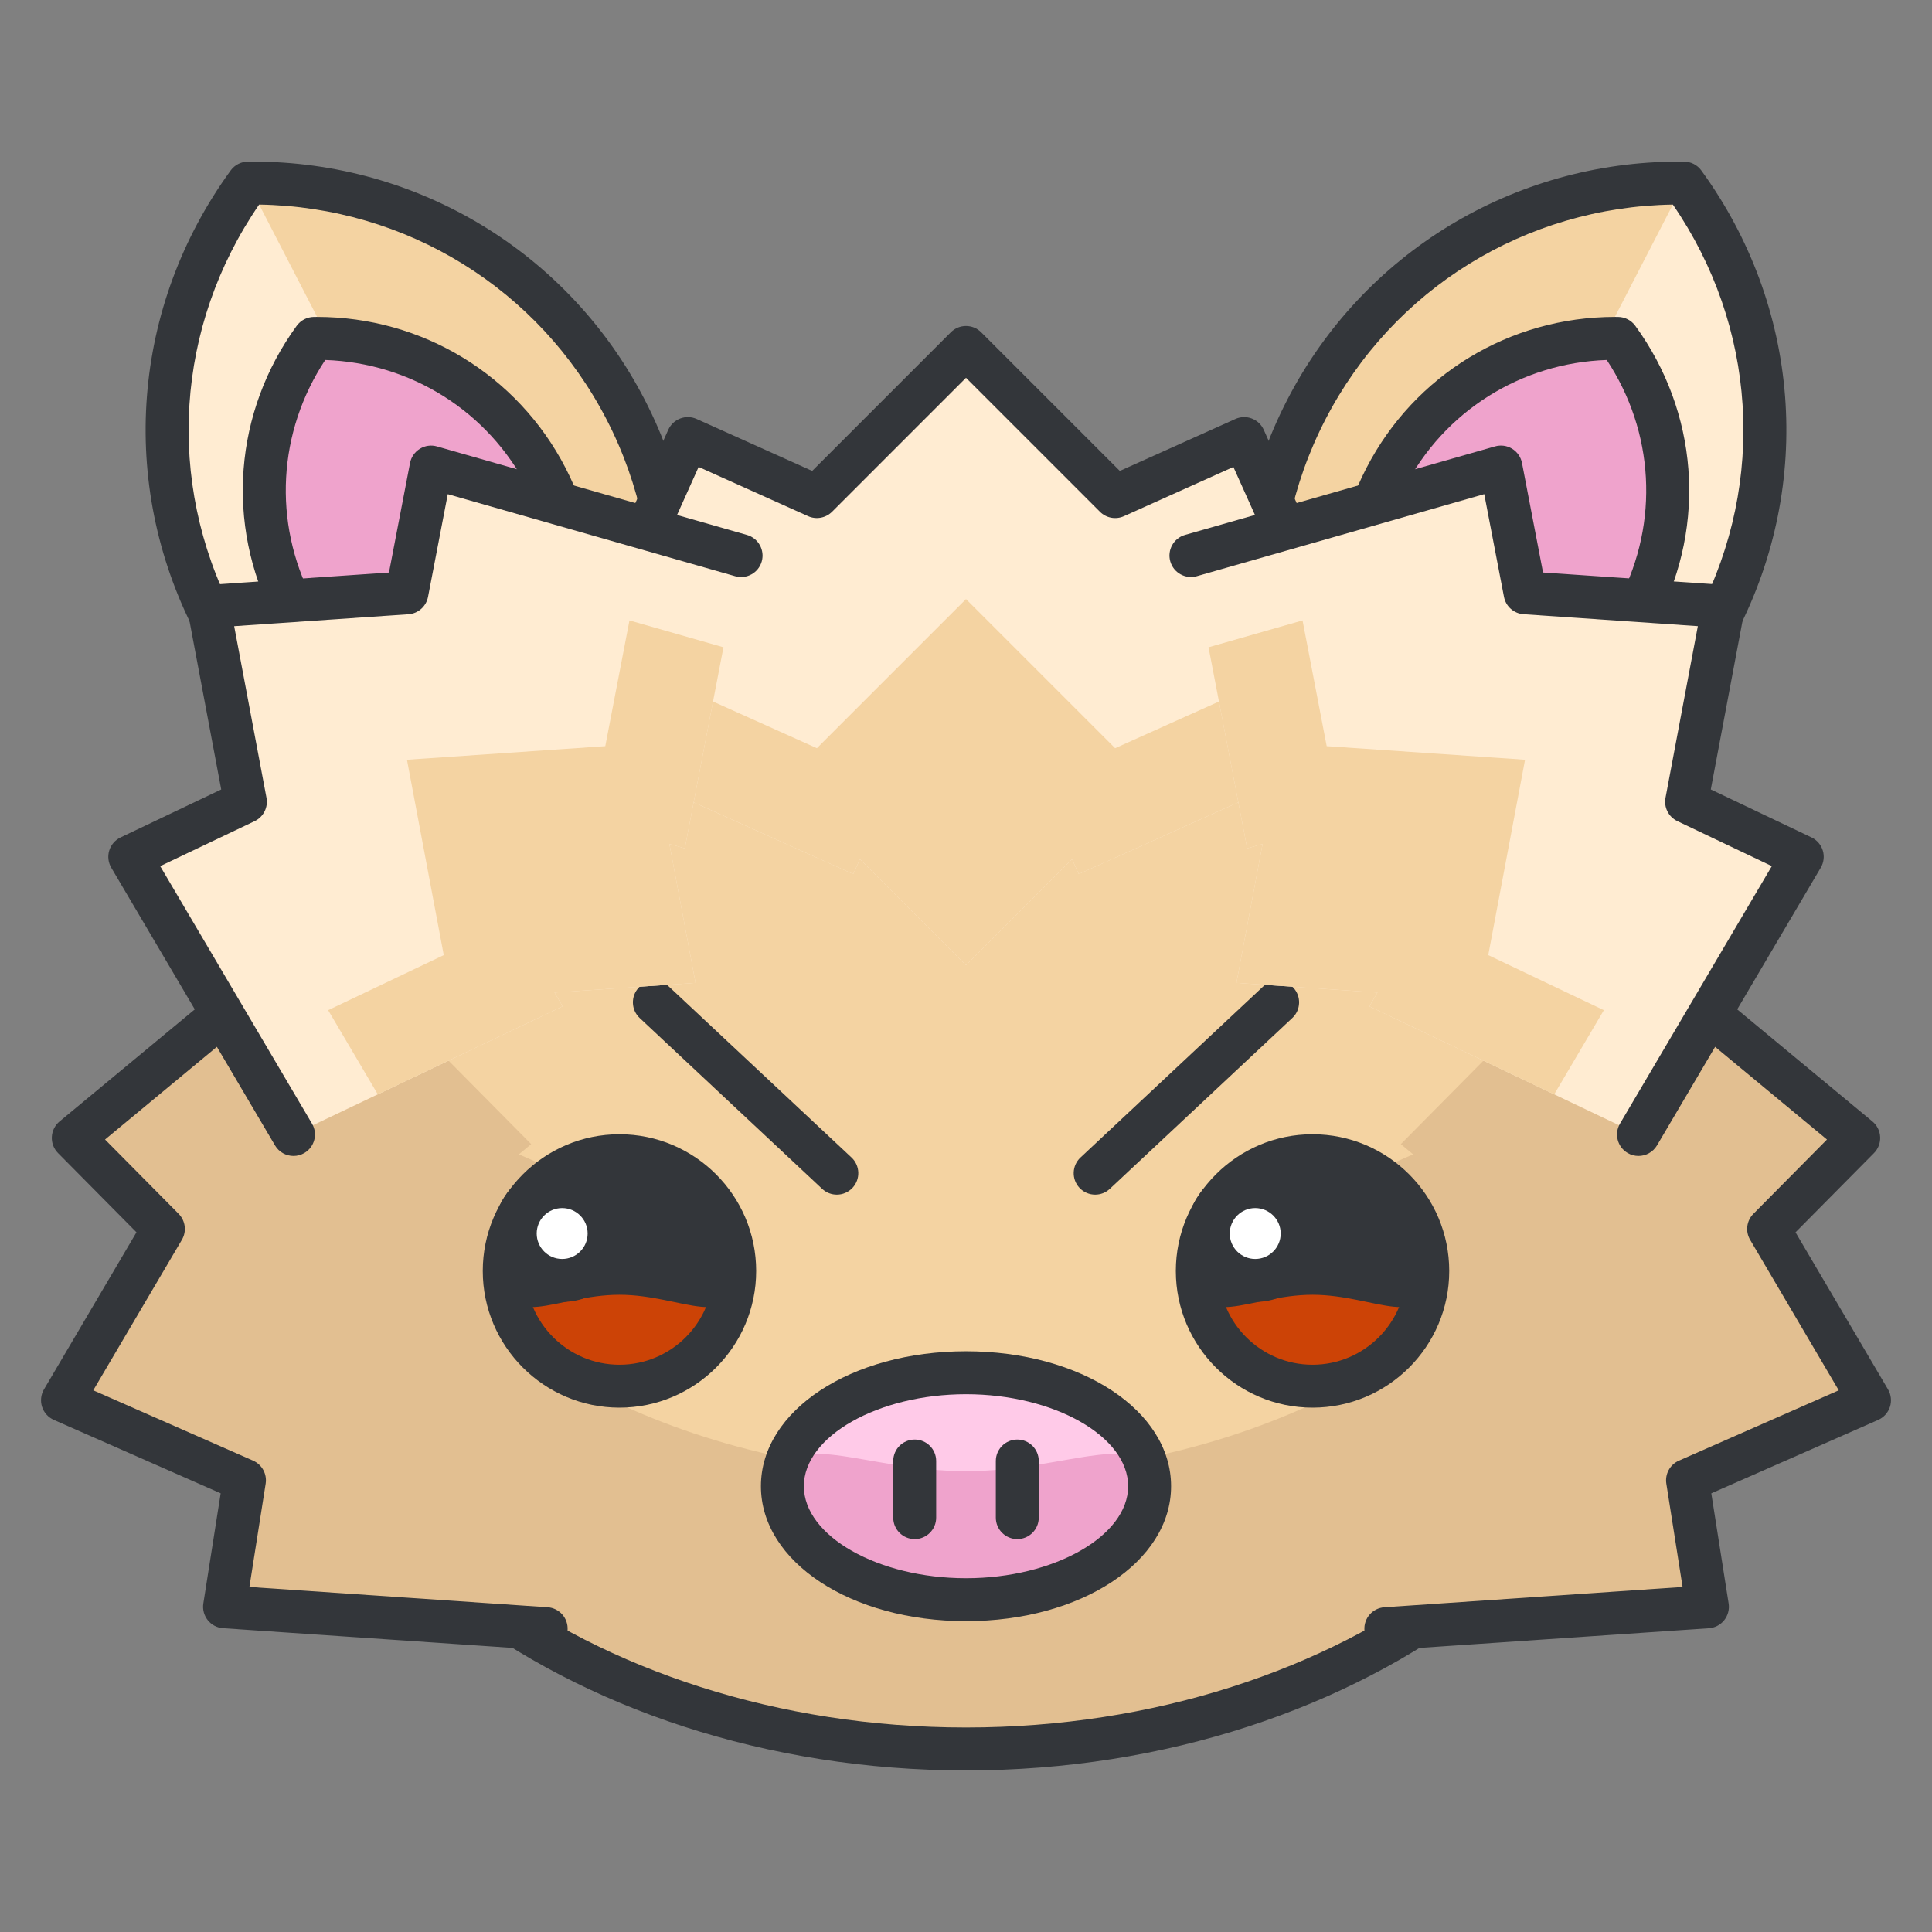
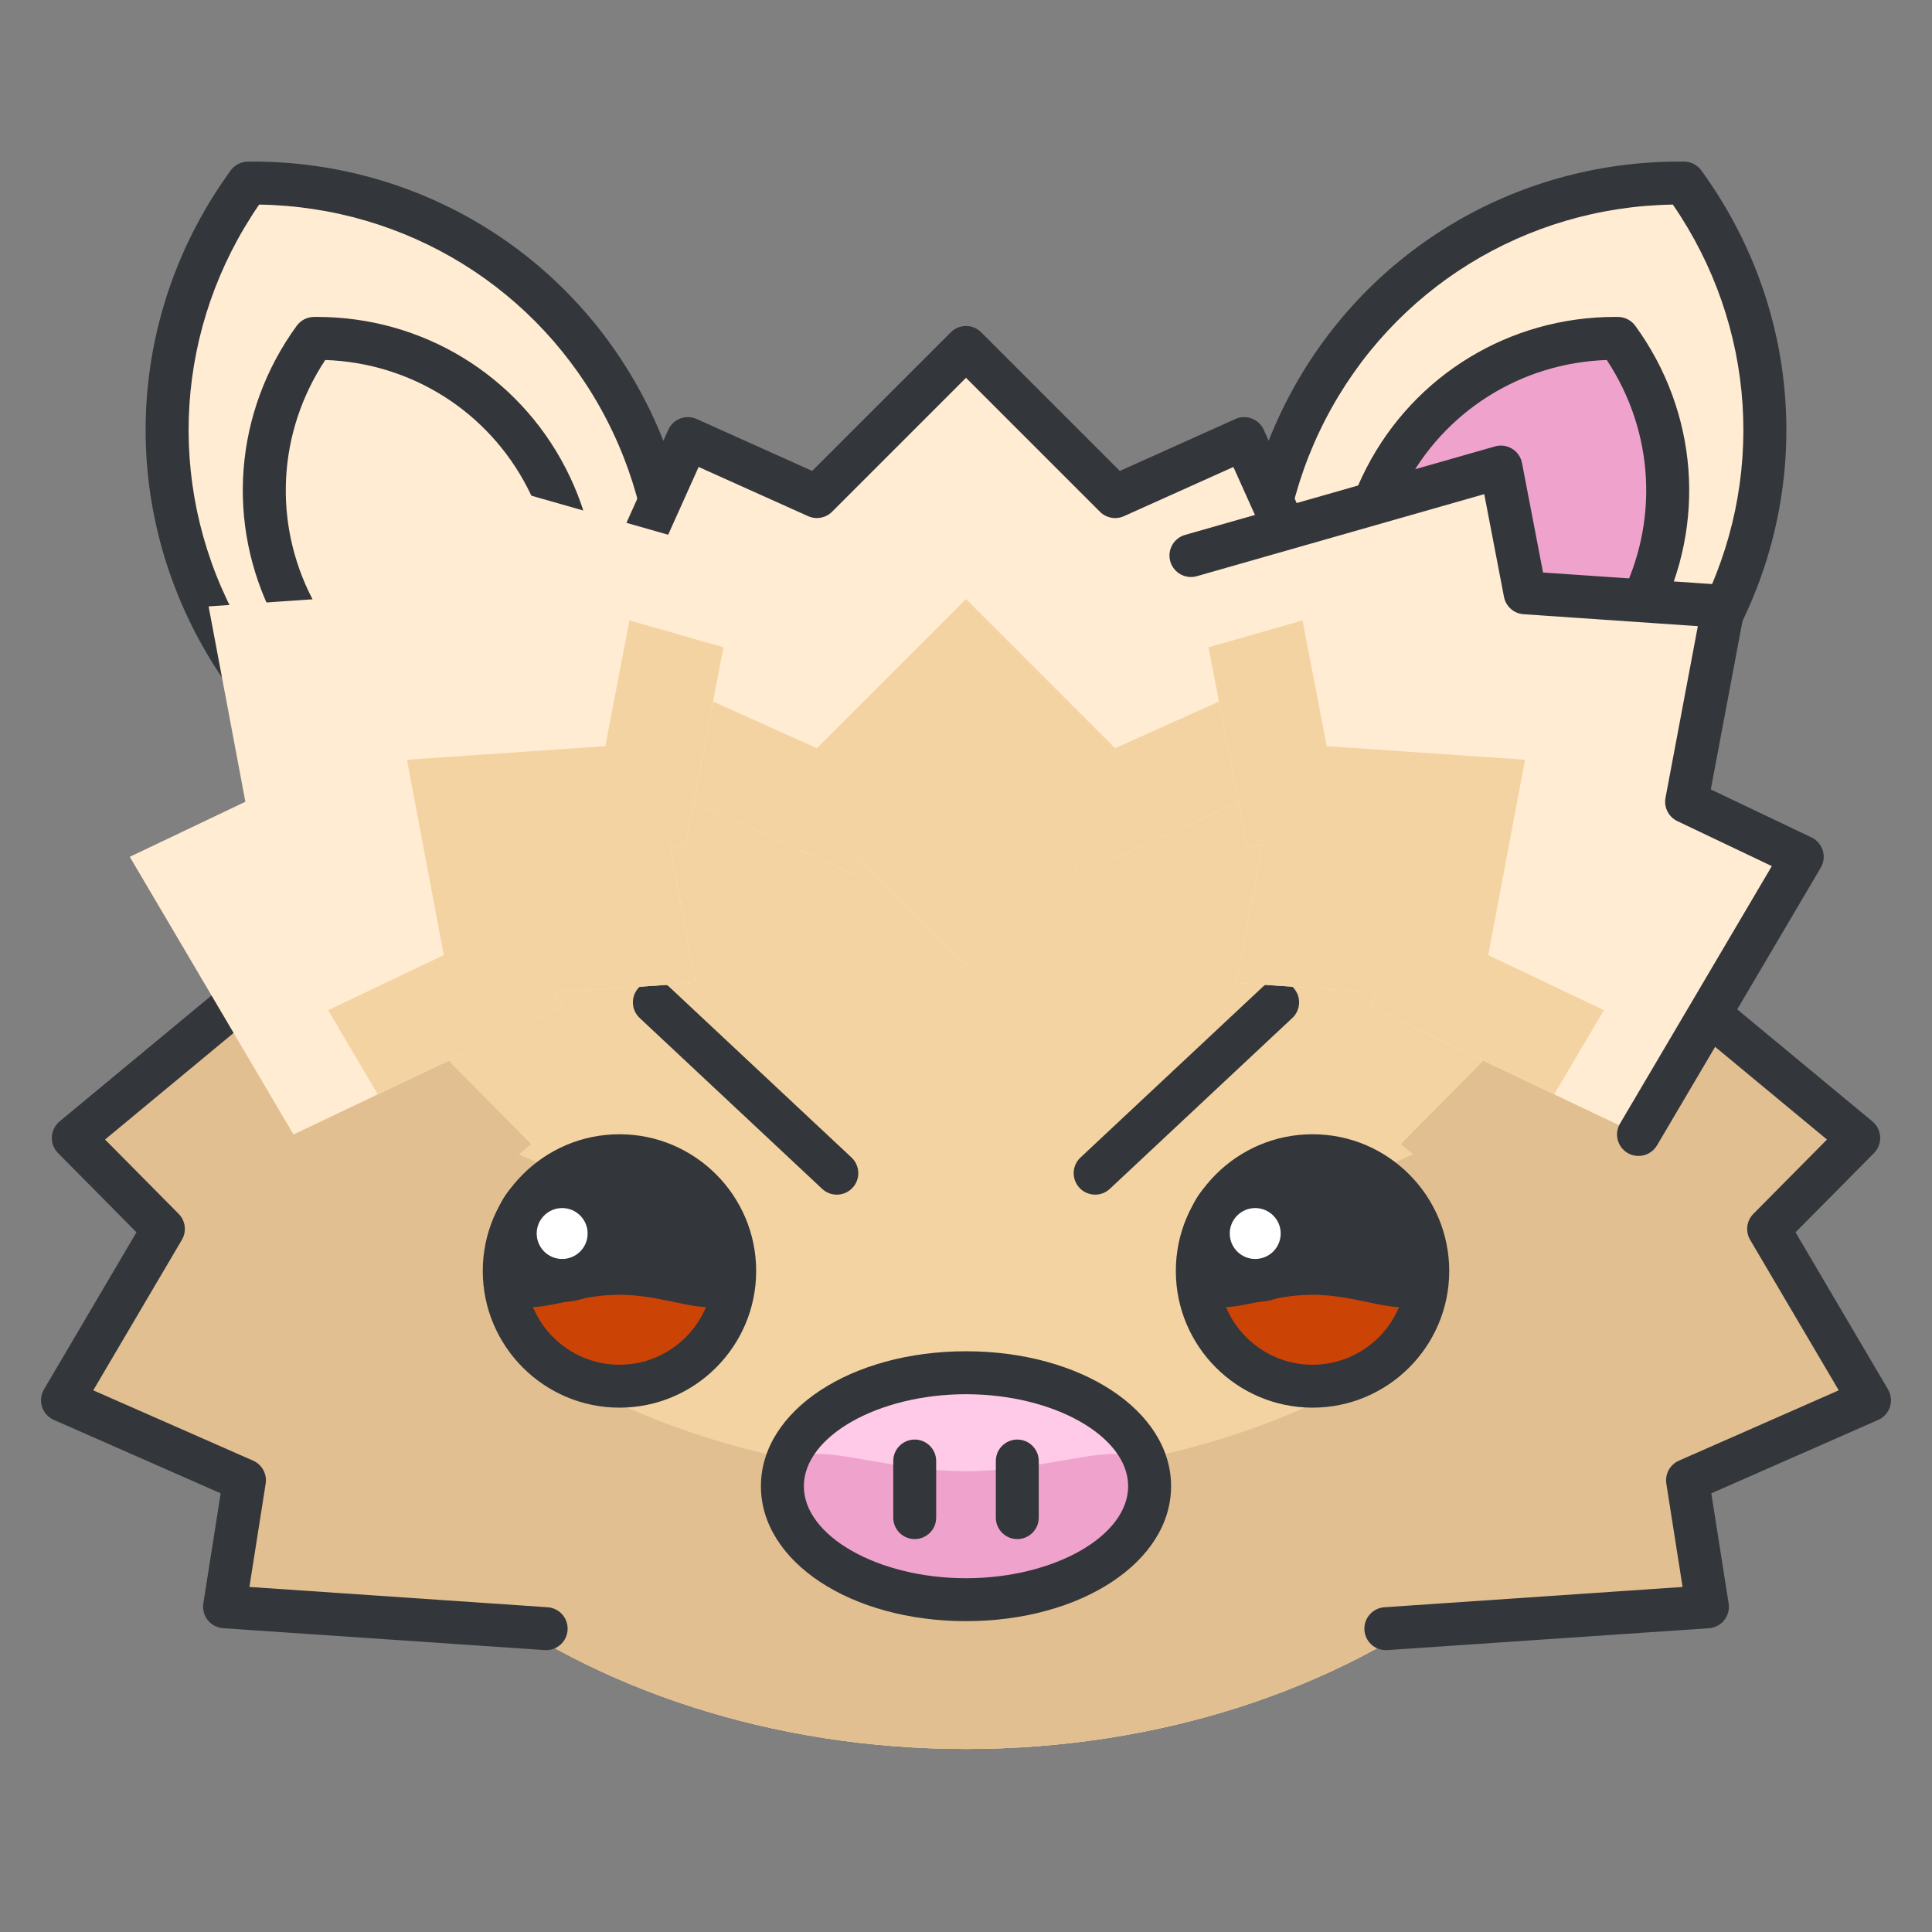
<svg xmlns="http://www.w3.org/2000/svg" height="135px" id="Layer_1" style="enable-background:new 0 0 135 135;" version="1.1" viewBox="0 0 135 135" width="135px" xml:space="preserve">
  <rect x="0" y="0" width="135" height="135" fill="#808080" stroke="none" />
  <style type="text/css">

	.st0{fill:#465652;}
	.st1{fill:#AAB9BA;}
	.st2{fill:#47C67B;}
	.st3{fill:#AAC8D1;}
	.st4{fill:none;stroke:#E83834;stroke-width:6;stroke-linecap:round;stroke-linejoin:round;stroke-miterlimit:10;}
	.st5{fill:#7BC67B;}
	.st6{fill:#7BC7FF;}
	.st7{fill:#7C34C1;}
	.st8{fill:#7C8D96;}
	.st9{fill:#AD2707;}
	.st10{fill:#ADB8BC;}
	.st11{fill:#107510;}
	.st12{fill:#7FE5D8;}
	.st13{fill:#AF4AD1;}
	.st14{fill:#E02B7E;}
	.st15{fill:#E04038;}
	.st16{fill:#AFD7DD;}
	.st17{fill:#E0A010;}
	.st18{fill:#E0D5A4;}
	.st19{fill:#12B2B2;}
	.st20{fill:#12D66B;}
	.st21{fill:#E1A9FF;}
	.st22{fill:#1362A8;}
	.st23{fill:#E2378D;}
	.st24{fill:#E29C37;}
	.st25{fill:#E2B90E;}
	.st26{fill:#E2BF91;}
	.st27{fill:#E2CBAA;}
	.st28{fill:#14A594;}
	.st29{fill:#E4E9ED;}
	.st30{fill:#4A5D60;}
	.st31{fill:#E5B076;}
	.st32{fill:#E5B1C4;}
	.st33{fill:#E5E4C3;}
	.st34{fill:#4B6466;}
	.st35{fill:#E6FF2E;}
	.st36{fill:#18AA67;}
	.st37{fill:#E86207;}
	.st38{fill:#E8A113;}
	.st39{fill:#E8B5A6;}
	.st40{fill:#E8E8ED;}
	.st41{fill:#4E5154;}
	.st42{fill:#E9F1F4;}
	.st43{fill:#4F4B48;}
	.st44{fill:#4F74E8;}
	.st45{fill:#808E93;}
	.st46{fill:#80949B;}
	.st47{fill:#80EDAC;}
	.st48{fill:#B122E0;}
	.st49{fill:#B2C4CC;}
	.st50{fill:#83D839;}
	.st51{fill:#B3C6C6;}
	.st52{fill:none;stroke:#33363A;stroke-width:3;stroke-linecap:round;stroke-linejoin:round;stroke-miterlimit:10;}
	.st53{fill:#1A8E1C;}
	.st54{fill:#1A93D6;}
	.st55{fill:#B50B0B;}
	.st56{fill:#1AD88F;}
	.st57{fill:#B5DAF4;}
	.st58{fill:#EA7B1F;}
	.st59{fill:#EA81BD;}
	.st60{fill:#87B8D6;}
	.st61{fill:#87C3F4;}
	.st62{fill:#EAC79D;}
	.st63{fill:#EADF11;}
	.st64{fill:#EAE4C5;}
	.st65{fill:#B78094;}
	.st66{fill:#8844D8;}
	.st67{fill:#EBF4F7;}
	.st68{fill:#893015;}
	.st69{fill:#89410B;}
	.st70{fill:#899BA3;}
	.st71{fill:#EDE3B9;}
	.st72{enable-background:new    ;}
	.st73{fill:#50FF9F;}
	.st74{fill:#EEDCF4;}
	.st75{fill:#EFA37D;}
	.st76{fill:#EFA3CC;}
	.st77{fill:#EFC99A;}
	.st78{fill:#54AF79;}
	.st79{fill:#BA503A;}
	.st80{fill:#BA8663;}
	.st81{fill:#8B4FE0;}
	.st82{fill:#58ED9B;}
	.st83{fill:#BC7DFF;}
	.st84{fill:#8D9AA3;}
	.st85{fill:#BCCAD3;}
	.st86{fill:#8DE4FF;}
	.st87{fill:#20B518;}
	.st88{fill:#BF44F2;}
	.st89{fill:#21CEA1;}
	.st90{fill:#BFDAE0;}
	.st91{fill:#F0FBFC;}
	.st92{fill:#F2D9A7;}
	.st93{fill:#F2EAC9;}
	.st94{fill:#24D1AF;}
	.st95{fill:#25931C;}
	.st96{fill:#F4C4B3;}
	.st97{fill:#F4D3A2;}
	.st98{fill:#F4D647;}
	.st99{fill:#F4D7B8;}
	.st100{fill:#F4EC8E;}
	.st101{fill:#5B524D;}
	.st102{fill:#F77819;}
	.st103{fill:#F79AE1;}
	.st104{fill:#5E707A;}
	.st105{fill:#F93585;}
	.st106{fill:#F95D5D;}
	.st107{fill:#F9C19B;}
	.st108{fill:#F9CB58;}
	.st109{fill:#F9D2B2;}
	.st110{fill:#F9F07D;}
	.st111{fill:#F9F1D2;}
	.st112{fill:#F9F4B7;}
	.st113{fill:#F9F9E4;}
	.st114{fill:#5F1DAA;}
	.st115{fill:#5F9AD6;}
	.st116{fill:#C0C0C4;}
	.st117{fill:#91EA57;}
	.st118{fill:#C12727;}
	.st119{fill:#C191A0;}
	.st120{fill:#923BB7;}
	.st121{fill:#93A0A3;}
	.st122{fill:#93F9EA;}
	.st123{fill:#93FF5A;}
	.st124{fill:#C4833D;}
	.st125{fill:#95A2A5;}
	.st126{fill:#965514;}
	.st127{fill:#96562C;}
	.st128{fill:#2AF42F;}
	.st129{fill:#C5D7DD;}
	.st130{fill:#C68510;}
	.st131{fill:#C6A86D;}
	.st132{fill:#C6BB8D;}
	.st133{fill:#2C9DCE;}
	.st134{fill:#FBFCF2;}
	.st135{fill:#FC70B0;}
	.st136{fill:#FCE6C8;}
	.st137{fill:#FCF7E3;}
	.st138{fill:#C90D6B;}
	.st139{fill:#FDFEFF;}
	.st140{fill:#FDFFDC;}
	.st141{fill:#FF1A1A;}
	.st142{fill:#FF5252;}
	.st143{fill:#FF5B00;}
	.st144{fill:#FF6155;}
	.st145{fill:#FF630D;}
	.st146{fill:#FF6666;}
	.st147{fill:#FF7676;}
	.st148{fill:#FF7900;}
	.st149{fill:#FF860D;}
	.st150{fill:#FF8B00;}
	.st151{fill:#FF8F8F;}
	.st152{fill:#FF900B;}
	.st153{fill:#FF908A;}
	.st154{fill:#FF960B;}
	.st155{fill:#FF9C0D;}
	.st156{fill:#FFA9D4;}
	.st157{fill:#FFAA00;}
	.st158{fill:#FFAD40;}
	.st159{fill:#FFAF10;}
	.st160{fill:#FFB000;}
	.st161{fill:#FFBE08;}
	.st162{fill:#FFBF31;}
	.st163{fill:#FFC200;}
	.st164{fill:#FFCAE8;}
	.st165{fill:#FFCCF5;}
	.st166{fill:#FFD00B;}
	.st167{fill:#FFD039;}
	.st168{fill:#FFD400;}
	.st169{fill:#FFD833;}
	.st170{fill:#FFDB80;}
	.st171{fill:#FFDDD2;}
	.st172{fill:#FFE6D4;}
	.st173{fill:#FFE6EB;}
	.st174{fill:#FFE98D;}
	.st175{fill:#FFECD2;}
	.st176{fill:#FFF1D9;}
	.st177{fill:#FFF24D;}
	.st178{fill:#FFF3C2;}
	.st179{fill:#FFF4C7;}
	.st180{fill:#FFF800;}
	.st181{fill:#FFF80D;}
	.st182{fill:#FFF9DE;}
	.st183{fill:#FFFBD7;}
	.st184{fill:#FFFBEB;}
	.st185{fill:#FFFCC0;}
	.st186{fill:#FFFCDC;}
	.st187{fill:#FFFFFA;}
	.st188{fill:#FFFFFF;}
	.st189{fill:#63797F;}
	.st190{fill:#65E529;}
	.st191{fill:#66310E;}
	.st192{fill:#663C17;}
	.st193{fill:#9A5AE5;}
	.st194{fill:#CA30EF;}
	.st195{fill:#6892FC;}
	.st196{fill:#9CFFC4;}
	.st197{fill:#CC4306;}
	.st198{fill:#CC549E;}
	.st199{fill:#9E3256;}
	.st200{fill:#CDFFBB;}
	.st201{fill:#CE86AF;}
	.st202{fill:#CED9DD;}
	
		.st203{fill:none;stroke:#33363A;stroke-width:3;stroke-linecap:round;stroke-linejoin:round;stroke-miterlimit:10;stroke-dasharray:6;}
	.st204{fill:#CFE1E2;}
	.st205{fill:#33363A;}
	.st206{fill:#34C166;}
	.st207{fill:#364B5B;}
	.st208{fill:#3662CE;}
	.st209{fill:#36C6FF;}
	.st210{fill:#6ADB9A;}
	.st211{fill:#6D5C4D;}
	.st212{fill:#6EBDF9;}
	.st213{fill:#0031FF;}
	.st214{fill:#0062FF;}
	.st215{fill:#0068FF;}
	.st216{fill:#0086FF;}
	.st217{fill:#009BE8;}
	.st218{fill:#00AAFF;}
	.st219{fill:#D271FF;}
	.st220{fill:#D363A9;}
	.st221{fill:#D3964C;}
	.st222{fill:#D3DFE2;}
	.st223{fill:#D3E0E2;}
	.st224{fill:#D3EFF4;}
	.st225{fill:#063B66;}
	.st226{fill:#D60909;}
	.st227{fill:#D61D1D;}
	.st228{fill:#D7F0FF;}
	.st229{fill:#09B285;}
	.st230{fill:#D8D593;}
	.st231{fill:#D8E2EA;}
	.st232{fill:#D8E5EA;}
	.st233{fill:#3E5054;}
	.st234{fill:#D988FF;}
	.st235{fill:#D9E7E8;}
	.st236{fill:#702252;}
	.st237{fill:#70D3E0;}
	.st238{fill:#A02FF2;}
	.st239{fill:#A2F255;}
	.st240{fill:#A35616;}
	.st241{fill:#A3CCCC;}
	.st242{fill:#0A6ADD;}
	.st243{fill:#A5145D;}
	.st244{fill:#A57555;}
	.st245{fill:#77D6FC;}
	.st246{fill:#7815CE;}
	.st247{fill:#A7BBC1;}
	.st248{fill:#DBD279;}
	.st249{fill:#0D5C9E;}
	.st250{fill:#A83C11;}
	.st251{fill:#A8633D;}
	.st252{fill:#A8A3E5;}
	.st253{fill:#DCE6EA;}
	.st254{fill:#DCE7EA;}
	.st255{fill:#A962E8;}
	.st256{fill:#DD2466;}
	.st257{fill:#DDC38A;}
	.st258{fill:#DDD2B1;}
	.st259{fill:#DFE7E8;}
	.st260{fill:#42B1E8;}
	.st261{fill:#436377;}
	.st262{fill:#43B530;}

</style>
  <g>
    <g>
      <g>
        <g>
          <g>
            <path class="st175" d="M117.667,12.793c6.312,8.672,7.636,20.494,2.378,30.676c-5.255,10.186-15.657,15.955-26.385,15.834       c-6.312-8.674-7.635-20.496-2.379-30.678C96.537,18.441,106.938,12.672,117.667,12.793z" />
          </g>
          <g>
-             <path class="st97" d="M93.66,59.303c-6.312-8.674-7.635-20.496-2.379-30.678c5.256-10.184,15.657-15.953,26.386-15.832" />
-           </g>
+             </g>
          <g>
            <path class="st205" d="M93.991,60.805l-0.348-0.002c-0.474-0.006-0.917-0.234-1.196-0.617       c-6.909-9.493-7.867-21.851-2.499-32.249c5.299-10.267,15.793-16.646,27.388-16.646l0.348,0.002       c0.474,0.006,0.917,0.234,1.196,0.617c6.91,9.494,7.867,21.85,2.498,32.247C116.08,54.426,105.586,60.805,93.991,60.805z        M116.892,14.295c-10.29,0.16-19.563,5.884-24.278,15.018c-4.728,9.159-4.016,20.005,1.821,28.488       c10.291-0.16,19.563-5.884,24.277-15.02C123.441,33.623,122.729,22.778,116.892,14.295z" />
          </g>
        </g>
        <g>
          <g>
            <path class="st76" d="M113.052,23.646c3.885,5.338,4.699,12.615,1.464,18.881c-3.234,6.27-9.637,9.82-16.24,9.746       c-3.885-5.338-4.699-12.615-1.464-18.881C100.047,27.123,106.448,23.572,113.052,23.646z" />
          </g>
          <g>
            <path class="st205" d="M98.479,53.774l-0.22-0.001c-0.474-0.006-0.917-0.234-1.196-0.617       c-4.382-6.021-4.989-13.857-1.584-20.452c3.361-6.513,10.017-10.559,17.37-10.559l0.22,0.001       c0.474,0.006,0.917,0.234,1.196,0.617c4.382,6.021,4.989,13.857,1.584,20.452C112.489,49.729,105.833,53.774,98.479,53.774z        M112.273,25.155c-5.996,0.203-11.373,3.584-14.129,8.925c-2.765,5.354-2.402,11.678,0.909,16.685       c5.997-0.203,11.374-3.584,14.129-8.925C115.947,36.485,115.585,30.162,112.273,25.155z" />
          </g>
        </g>
      </g>
      <g>
        <g>
          <g>
            <path class="st175" d="M17.333,12.793c-6.312,8.672-7.636,20.494-2.378,30.676C20.21,53.654,30.612,59.424,41.34,59.303       c6.312-8.674,7.635-20.496,2.379-30.678C38.463,18.441,28.062,12.672,17.333,12.793z" />
          </g>
          <g>
-             <path class="st97" d="M41.34,59.303c6.312-8.674,7.635-20.496,2.379-30.678c-5.256-10.184-15.657-15.953-26.386-15.832" />
-           </g>
+             </g>
          <g>
            <path class="st205" d="M41.009,60.805c-11.595,0-22.089-6.38-27.387-16.648C8.253,33.76,9.21,21.404,16.12,11.91       c0.279-0.383,0.722-0.611,1.196-0.617l0.348-0.002c11.594,0,22.088,6.379,27.388,16.646c5.368,10.397,4.41,22.755-2.499,32.248       c-0.279,0.383-0.722,0.611-1.196,0.617L41.009,60.805z M18.108,14.295c-5.837,8.483-6.549,19.328-1.82,28.485       c4.713,9.136,13.986,14.86,24.277,15.021c5.837-8.483,6.549-19.329,1.821-28.487C37.671,20.179,28.398,14.455,18.108,14.295z" />
          </g>
        </g>
        <g>
          <g>
-             <path class="st76" d="M21.948,23.646c-3.885,5.338-4.699,12.615-1.464,18.881c3.234,6.27,9.637,9.82,16.24,9.746       c3.885-5.338,4.699-12.615,1.464-18.881C34.953,27.123,28.552,23.572,21.948,23.646z" />
-           </g>
+             </g>
          <g>
            <path class="st205" d="M36.521,53.774c-7.354,0-14.01-4.046-17.37-10.56c-3.405-6.594-2.798-14.43,1.584-20.451       c0.279-0.383,0.722-0.611,1.196-0.617l0.22-0.001c7.353,0,14.009,4.046,17.37,10.56c3.405,6.594,2.798,14.43-1.584,20.451       c-0.279,0.383-0.722,0.611-1.196,0.617L36.521,53.774z M22.727,25.155c-3.312,5.007-3.674,11.33-0.909,16.684       c2.755,5.342,8.132,8.723,14.129,8.926c3.312-5.007,3.674-11.33,0.909-16.684C34.099,28.739,28.723,25.358,22.727,25.155z" />
          </g>
        </g>
      </g>
    </g>
    <g>
      <g>
        <g>
          <path class="st97" d="M116.709,84.768c0,20.676-22.031,37.441-49.209,37.441s-49.209-16.766-49.209-37.441      c0-20.68,22.031-45.459,49.209-45.459S116.709,64.088,116.709,84.768z" />
        </g>
        <g>
          <path class="st97" d="M116.709,84.768c0,20.676-22.031,37.441-49.209,37.441s-49.209-16.766-49.209-37.441      c0-20.68,22.031-34.928,49.209-34.928S116.709,64.088,116.709,84.768z" />
        </g>
        <g>
          <path class="st26" d="M116.709,84.768c0,20.676-22.031,37.441-49.209,37.441s-49.209-16.766-49.209-37.441      c0-20.682,6.262,18.34,49.209,18.34S116.709,64.086,116.709,84.768z" />
        </g>
        <g>
-           <path class="st205" d="M67.5,123.709c-27.961,0-50.709-17.469-50.709-38.941c0-21.27,22.62-46.959,50.709-46.959      c13.041,0,25.772,5.472,35.849,15.406c9.305,9.174,14.86,20.97,14.86,31.553C118.209,106.24,95.461,123.709,67.5,123.709z       M67.5,40.809c-26.428,0-47.709,24.048-47.709,43.959c0,19.818,21.402,35.941,47.709,35.941s47.709-16.123,47.709-35.941      C115.209,64.856,93.928,40.809,67.5,40.809z" />
-         </g>
+           </g>
      </g>
      <g>
        <path class="st97" d="M77.936,97.049c0,1.393-4.691,1.643-10.478,1.643c-5.787,0-10.479-0.25-10.479-1.643     c0-1.395,4.691-5.037,10.479-5.037C73.244,92.012,77.936,95.654,77.936,97.049z" />
      </g>
      <g>
        <g>
          <path class="st205" d="M58.474,83.477c-0.367,0-0.735-0.134-1.025-0.405l-12.75-11.938c-0.604-0.566-0.636-1.516-0.07-2.12      s1.515-0.638,2.121-0.069L59.5,80.882c0.604,0.566,0.636,1.516,0.07,2.12C59.274,83.317,58.875,83.477,58.474,83.477z" />
        </g>
        <g>
          <path class="st205" d="M76.526,83.477c-0.401,0-0.8-0.159-1.096-0.475c-0.566-0.604-0.535-1.554,0.07-2.12l12.75-11.938      c0.606-0.567,1.555-0.535,2.121,0.069c0.566,0.604,0.535,1.554-0.07,2.12l-12.75,11.938      C77.261,83.343,76.893,83.477,76.526,83.477z" />
        </g>
      </g>
      <g>
        <g>
          <g>
            <g>
              <polygon class="st26" points="96.837,113.805 119.309,112.275 117.918,103.438 130.633,97.844 123.584,85.873 129.879,79.516         112.537,65.143 97.883,79.947 98.742,80.66 89.701,84.637 94.711,93.146 93.596,93.225       " />
            </g>
            <g>
              <path class="st205" d="M96.835,115.305c-0.782,0-1.441-0.606-1.495-1.398c-0.056-0.826,0.568-1.542,1.395-1.598l20.837-1.419        l-1.136-7.219c-0.105-0.673,0.255-1.332,0.878-1.606l11.17-4.914l-6.192-10.517c-0.346-0.586-0.252-1.332,0.227-1.816        l5.142-5.192l-16.08-13.327c-0.638-0.529-0.727-1.475-0.198-2.112c0.528-0.638,1.474-0.727,2.112-0.198l17.342,14.373        c0.324,0.269,0.521,0.661,0.541,1.082c0.021,0.42-0.136,0.83-0.432,1.129l-5.482,5.536l6.462,10.976        c0.217,0.369,0.267,0.813,0.135,1.222c-0.132,0.407-0.432,0.739-0.824,0.912l-11.658,5.129l1.211,7.696        c0.065,0.416-0.047,0.84-0.31,1.169c-0.262,0.329-0.651,0.532-1.07,0.561l-22.472,1.529        C96.904,115.304,96.87,115.305,96.835,115.305z" />
            </g>
          </g>
        </g>
        <g>
          <g>
            <g>
              <polygon class="st26" points="38.163,113.805 15.691,112.275 17.082,103.438 4.367,97.844 11.416,85.873 5.121,79.516         22.463,65.143 37.117,79.947 36.258,80.66 45.299,84.637 40.289,93.146 41.404,93.225       " />
            </g>
            <g>
              <path class="st205" d="M38.165,115.305c-0.034,0-0.069-0.001-0.104-0.004l-22.472-1.529c-0.419-0.028-0.808-0.231-1.07-0.561        c-0.263-0.329-0.375-0.753-0.31-1.169l1.211-7.696L3.763,99.217c-0.392-0.173-0.692-0.505-0.824-0.912        c-0.131-0.408-0.082-0.853,0.135-1.222l6.462-10.976l-5.482-5.536c-0.296-0.299-0.453-0.709-0.432-1.129        c0.021-0.421,0.217-0.813,0.541-1.082l17.342-14.373c0.639-0.527,1.584-0.439,2.112,0.198c0.529,0.638,0.44,1.583-0.198,2.112        L7.34,79.625l5.142,5.192c0.479,0.484,0.572,1.23,0.227,1.816L6.516,97.15l11.17,4.914c0.623,0.274,0.983,0.934,0.878,1.606        l-1.136,7.219l20.837,1.419c0.826,0.056,1.451,0.771,1.395,1.598C39.606,114.698,38.947,115.305,38.165,115.305z" />
            </g>
          </g>
        </g>
      </g>
      <g>
        <g>
          <g>
            <g>
              <g>
                <path class="st197" d="M51.338,88.811c0,4.449-3.605,8.051-8.053,8.051c-4.445,0-8.051-3.602-8.051-8.051         c0-4.447,3.605-8.053,8.051-8.053C47.732,80.758,51.338,84.363,51.338,88.811z" />
              </g>
              <g>
                <path class="st205" d="M51.338,88.811c0,4.449-3.605,1.662-8.053,1.662c-4.445,0-8.051,2.787-8.051-1.662         c0-4.447,3.605-8.053,8.051-8.053C47.732,80.758,51.338,84.363,51.338,88.811z" />
              </g>
              <g>
                <path class="st205" d="M43.285,98.361c-5.266,0-9.551-4.284-9.551-9.551c0-5.268,4.285-9.553,9.551-9.553         c5.268,0,9.553,4.285,9.553,9.553C52.838,94.077,48.553,98.361,43.285,98.361z M43.285,82.258         c-3.612,0-6.551,2.939-6.551,6.553c0,3.612,2.938,6.551,6.551,6.551c3.613,0,6.553-2.938,6.553-6.551         C49.838,85.197,46.898,82.258,43.285,82.258z" />
              </g>
            </g>
            <g>
              <g>
                <circle class="st188" cx="39.282" cy="86.193" r="3.28" />
              </g>
              <g>
                <path class="st205" d="M39.281,90.973c-2.635,0-4.779-2.144-4.779-4.779s2.144-4.779,4.779-4.779         c2.636,0,4.781,2.144,4.781,4.779S41.917,90.973,39.281,90.973z M39.281,84.414c-0.981,0-1.779,0.798-1.779,1.779         s0.798,1.779,1.779,1.779c0.982,0,1.781-0.798,1.781-1.779S40.263,84.414,39.281,84.414z" />
              </g>
            </g>
          </g>
          <g>
            <g>
              <g>
                <path class="st197" d="M99.766,88.811c0,4.449-3.605,8.051-8.051,8.051c-4.447,0-8.053-3.602-8.053-8.051         c0-4.447,3.605-8.053,8.053-8.053C96.16,80.758,99.766,84.363,99.766,88.811z" />
              </g>
              <g>
                <path class="st205" d="M99.766,88.811c0,4.449-3.605,1.662-8.051,1.662c-4.447,0-8.053,2.787-8.053-1.662         c0-4.447,3.605-8.053,8.053-8.053C96.16,80.758,99.766,84.363,99.766,88.811z" />
              </g>
              <g>
                <path class="st205" d="M91.715,98.361c-5.268,0-9.553-4.284-9.553-9.551c0-5.268,4.285-9.553,9.553-9.553         c5.266,0,9.551,4.285,9.551,9.553C101.266,94.077,96.981,98.361,91.715,98.361z M91.715,82.258         c-3.613,0-6.553,2.939-6.553,6.553c0,3.612,2.939,6.551,6.553,6.551c3.612,0,6.551-2.938,6.551-6.551         C98.266,85.197,95.327,82.258,91.715,82.258z" />
              </g>
            </g>
            <g>
              <g>
                <circle class="st188" cx="87.71" cy="86.193" r="3.28" />
              </g>
              <g>
                <path class="st205" d="M87.709,90.973c-2.635,0-4.779-2.144-4.779-4.779s2.144-4.779,4.779-4.779         c2.636,0,4.781,2.144,4.781,4.779S90.345,90.973,87.709,90.973z M87.709,84.414c-0.981,0-1.779,0.798-1.779,1.779         s0.798,1.779,1.779,1.779c0.982,0,1.781-0.798,1.781-1.779S88.691,84.414,87.709,84.414z" />
              </g>
            </g>
          </g>
        </g>
      </g>
    </g>
    <g>
      <g>
        <ellipse class="st164" cx="67.5" cy="103.85" rx="12.83" ry="7.93" />
      </g>
      <g>
        <path class="st76" d="M80.33,103.85c0,4.379-5.744,7.93-12.83,7.93s-12.83-3.551-12.83-7.93s5.744-1.049,12.83-1.049     S80.33,99.471,80.33,103.85z" />
      </g>
      <g>
        <path class="st205" d="M67.5,113.279c-8.036,0-14.33-4.142-14.33-9.43c0-5.286,6.294-9.428,14.33-9.428s14.33,4.142,14.33,9.428     C81.83,109.138,75.536,113.279,67.5,113.279z M67.5,97.422c-6.142,0-11.33,2.943-11.33,6.428c0,3.485,5.188,6.43,11.33,6.43     s11.33-2.944,11.33-6.43C78.83,100.365,73.642,97.422,67.5,97.422z" />
      </g>
    </g>
    <g>
      <g>
        <path class="st205" d="M63.916,107.545c-0.829,0-1.5-0.672-1.5-1.5v-3.955c0-0.828,0.671-1.5,1.5-1.5s1.5,0.672,1.5,1.5v3.955     C65.416,106.873,64.745,107.545,63.916,107.545z" />
      </g>
      <g>
        <path class="st205" d="M71.084,107.545c-0.829,0-1.5-0.672-1.5-1.5v-3.955c0-0.828,0.671-1.5,1.5-1.5s1.5,0.672,1.5,1.5v3.955     C72.584,106.873,71.913,107.545,71.084,107.545z" />
      </g>
    </g>
    <g>
      <g>
        <polygon class="st175" points="96.371,51.641 86.938,30.646 77.92,34.699 67.5,24.279 57.08,34.699 48.062,30.646 38.629,51.641      59.62,61.076 60.089,60.031 67.5,67.443 74.91,60.033 75.379,61.076    " />
      </g>
      <g>
        <polygon class="st97" points="77.92,52.281 67.5,41.861 57.08,52.281 48.062,48.229 45.202,54.594 59.62,61.076 60.089,60.031      67.5,67.443 74.91,60.033 75.379,61.076 89.798,54.594 86.938,48.229    " />
      </g>
      <g>
        <path class="st205" d="M96.372,53.141c-0.573,0-1.119-0.329-1.369-0.885L86.184,32.63l-7.649,3.438     c-0.568,0.257-1.235,0.132-1.675-0.308L67.5,26.4l-9.359,9.359c-0.44,0.439-1.108,0.563-1.675,0.308l-7.649-3.438l-8.819,19.626     c-0.34,0.755-1.226,1.094-1.983,0.753c-0.756-0.34-1.093-1.228-0.753-1.983l9.434-20.994c0.163-0.362,0.463-0.646,0.835-0.787     c0.373-0.142,0.785-0.13,1.147,0.034l8.074,3.629l9.688-9.688c0.586-0.586,1.535-0.586,2.121,0l9.688,9.688l8.074-3.629     c0.363-0.164,0.775-0.176,1.147-0.034s0.672,0.425,0.835,0.787l9.434,20.994c0.339,0.756,0.002,1.644-0.753,1.983     C96.786,53.099,96.578,53.141,96.372,53.141z" />
      </g>
    </g>
    <g>
      <g>
        <g>
          <polygon class="st175" points="51.783,38.82 30.124,32.637 28.435,41.424 14.576,42.373 17.146,56.023 9.068,59.871       20.508,79.273 39.315,70.316 38.748,69.355 48.602,68.68 46.775,58.975 47.852,59.279     " />
        </g>
        <g>
          <polygon class="st97" points="42.295,52.139 28.436,53.088 31.008,66.74 22.929,70.586 26.398,76.469 39.315,70.316       38.748,69.355 48.602,68.68 46.775,58.975 47.852,59.279 50.552,45.229 43.984,43.352     " />
        </g>
        <g>
-           <path class="st205" d="M20.509,80.773c-0.514,0-1.014-0.264-1.293-0.738L7.776,60.633c-0.214-0.362-0.266-0.798-0.143-1.2      s0.41-0.734,0.79-0.916l7.035-3.351L13.102,42.65c-0.079-0.421,0.025-0.855,0.288-1.194c0.262-0.34,0.657-0.55,1.084-0.579      l12.706-0.871l1.471-7.652c0.08-0.413,0.329-0.774,0.688-0.994c0.358-0.223,0.792-0.282,1.197-0.165l21.659,6.184      c0.797,0.228,1.258,1.058,1.031,1.854c-0.227,0.796-1.058,1.257-1.854,1.03l-20.084-5.733l-1.38,7.178      c-0.129,0.669-0.691,1.167-1.371,1.213l-12.174,0.834l2.258,11.992c0.126,0.669-0.214,1.339-0.829,1.632l-6.599,3.143      L21.8,78.512c0.421,0.714,0.184,1.633-0.53,2.054C21.03,80.707,20.768,80.773,20.509,80.773z" />
-         </g>
+           </g>
      </g>
      <g>
        <g>
          <polygon class="st175" points="83.217,38.82 104.876,32.637 106.564,41.424 120.424,42.373 117.853,56.023 125.932,59.871       114.491,79.273 95.684,70.316 96.252,69.355 86.397,68.68 88.224,58.975 87.148,59.279     " />
        </g>
        <g>
          <polygon class="st97" points="92.704,52.139 106.564,53.088 103.992,66.74 112.071,70.586 108.602,76.469 95.684,70.316       96.252,69.355 86.397,68.68 88.224,58.975 87.148,59.279 84.447,45.229 91.016,43.352     " />
        </g>
        <g>
          <path class="st205" d="M114.49,80.773c-0.259,0-0.521-0.066-0.76-0.208c-0.714-0.421-0.951-1.34-0.53-2.054l10.608-17.991      l-6.6-3.143c-0.615-0.293-0.955-0.963-0.829-1.632l2.259-11.992l-12.175-0.834c-0.679-0.046-1.242-0.544-1.371-1.213      l-1.379-7.178l-20.083,5.733c-0.792,0.227-1.626-0.234-1.854-1.03c-0.228-0.797,0.234-1.627,1.031-1.854l21.659-6.184      c0.406-0.115,0.84-0.057,1.197,0.165c0.359,0.22,0.608,0.581,0.688,0.994l1.47,7.652l12.707,0.871      c0.427,0.029,0.822,0.239,1.084,0.579c0.262,0.339,0.367,0.773,0.288,1.194l-2.357,12.516l7.036,3.351      c0.38,0.182,0.667,0.514,0.79,0.916s0.071,0.838-0.143,1.2l-11.44,19.402C115.503,80.51,115.003,80.773,114.49,80.773z" />
        </g>
      </g>
    </g>
  </g>
</svg>